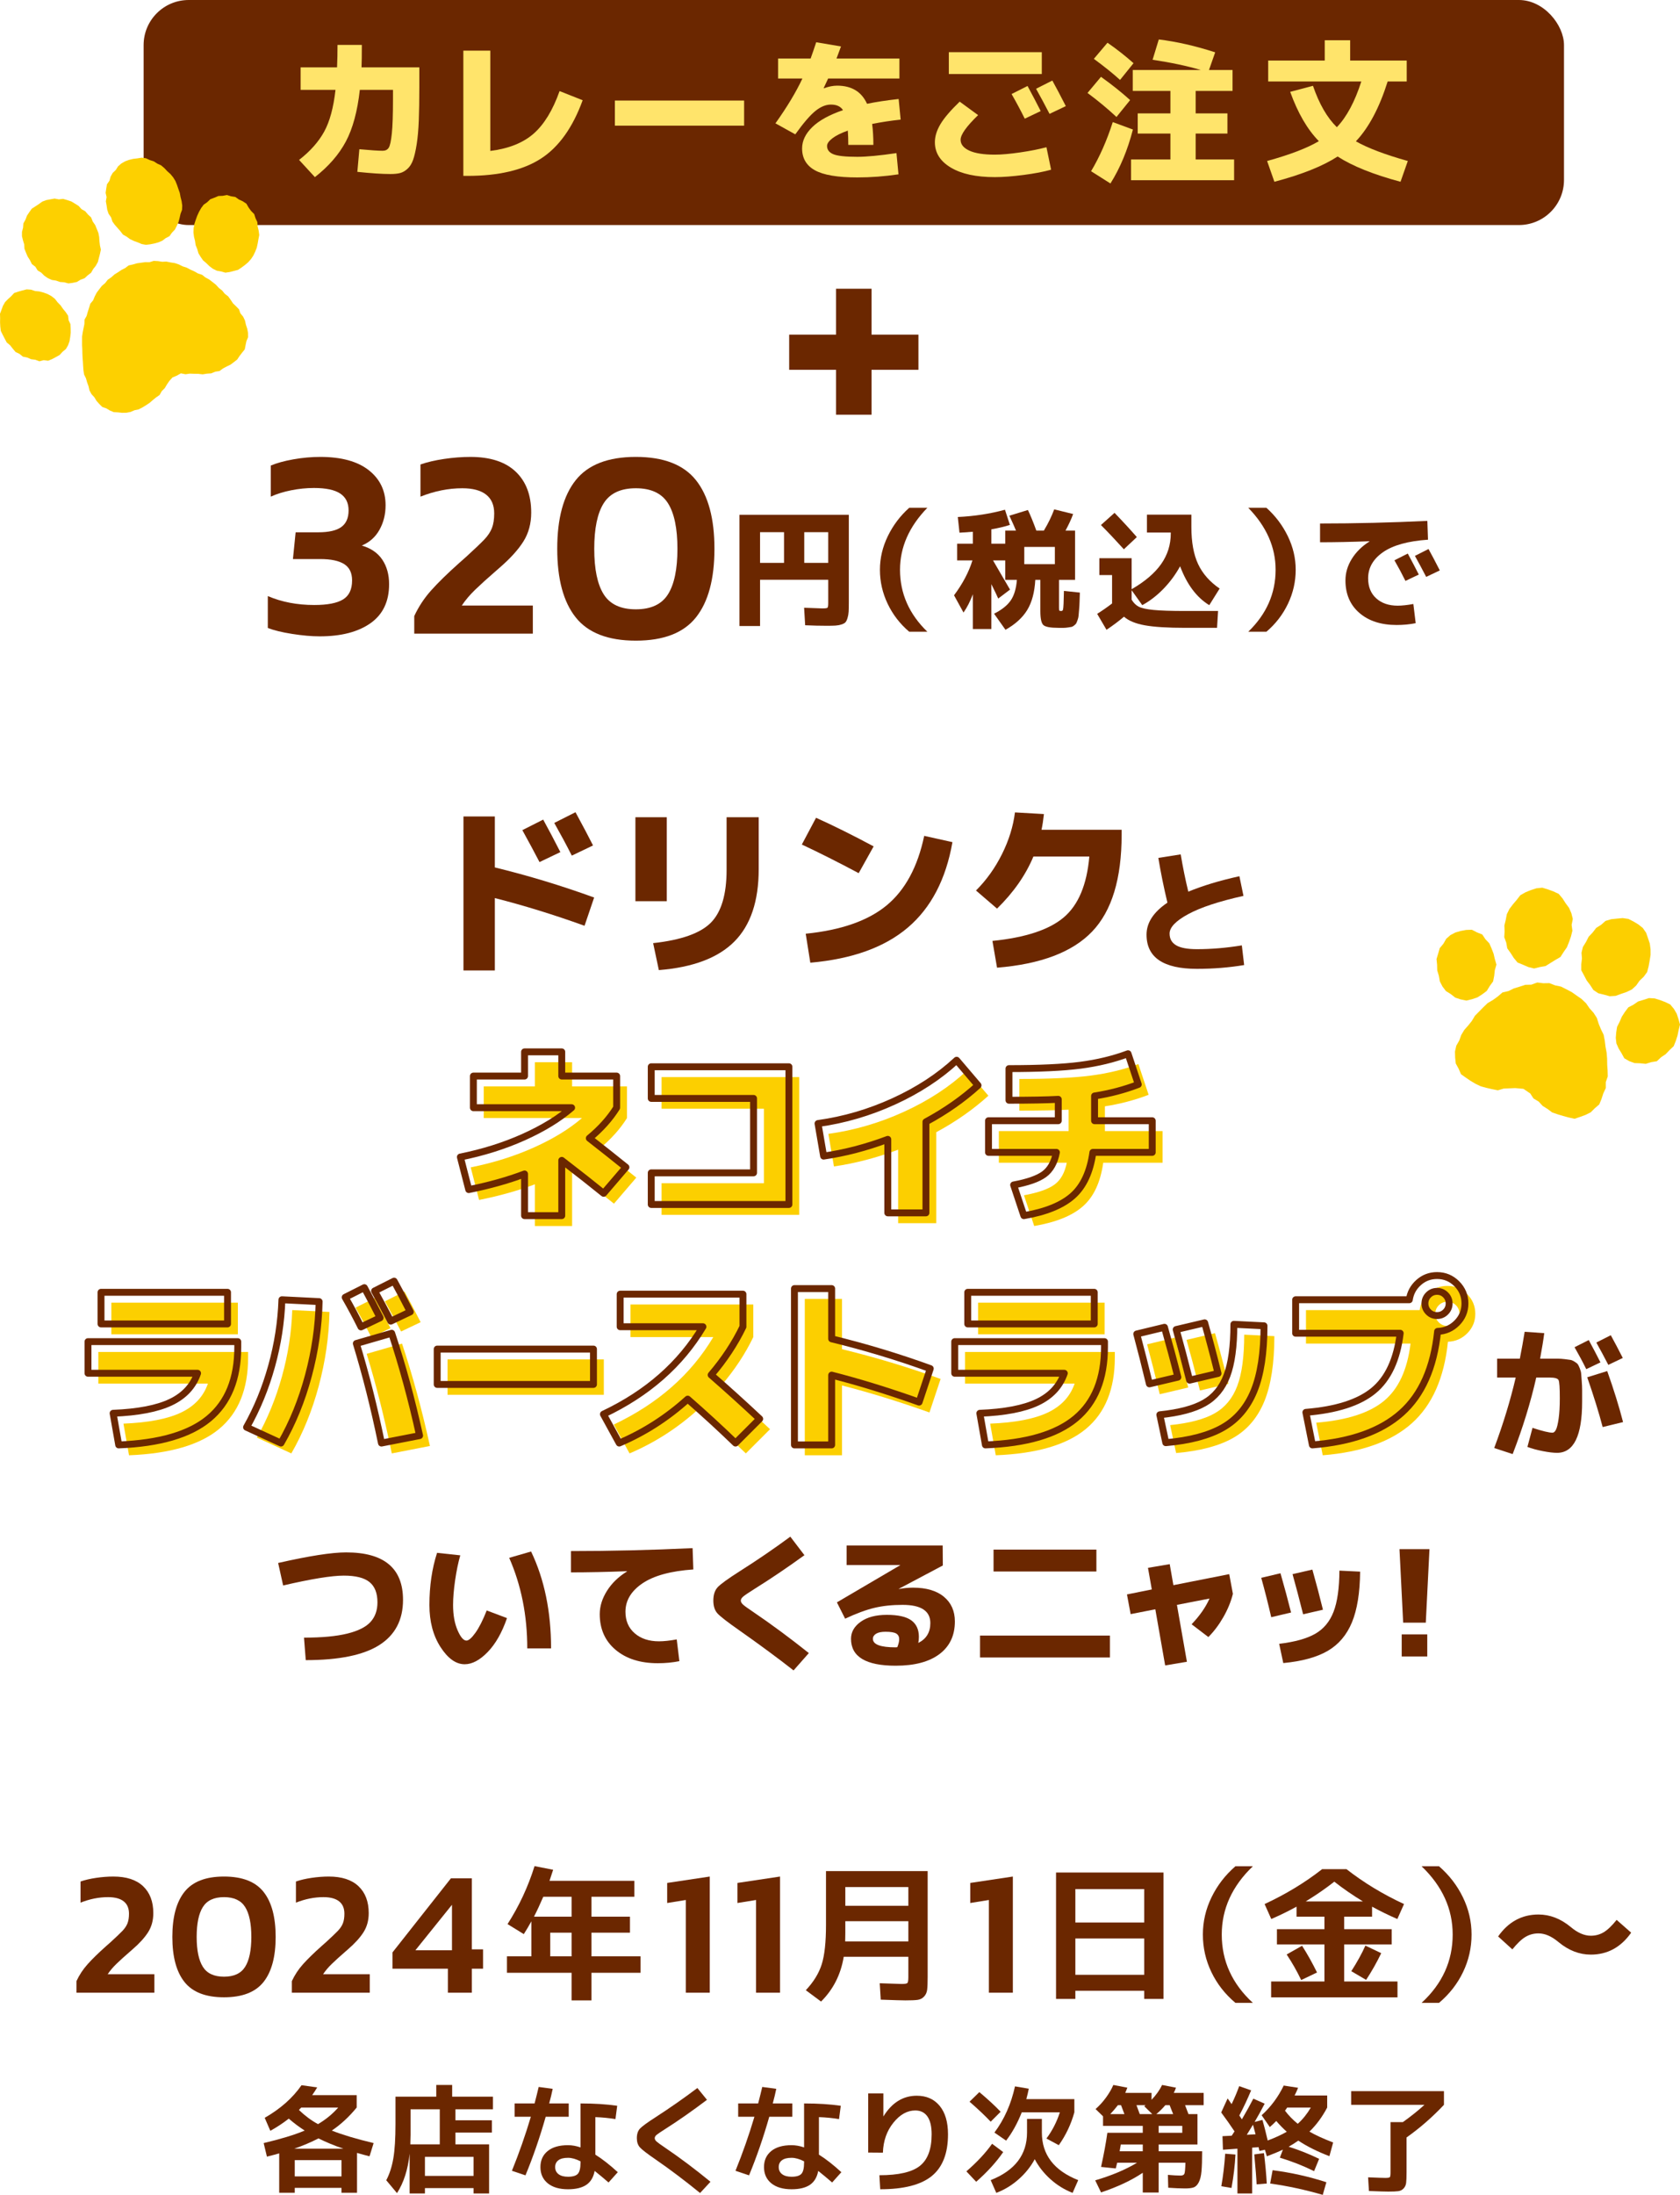
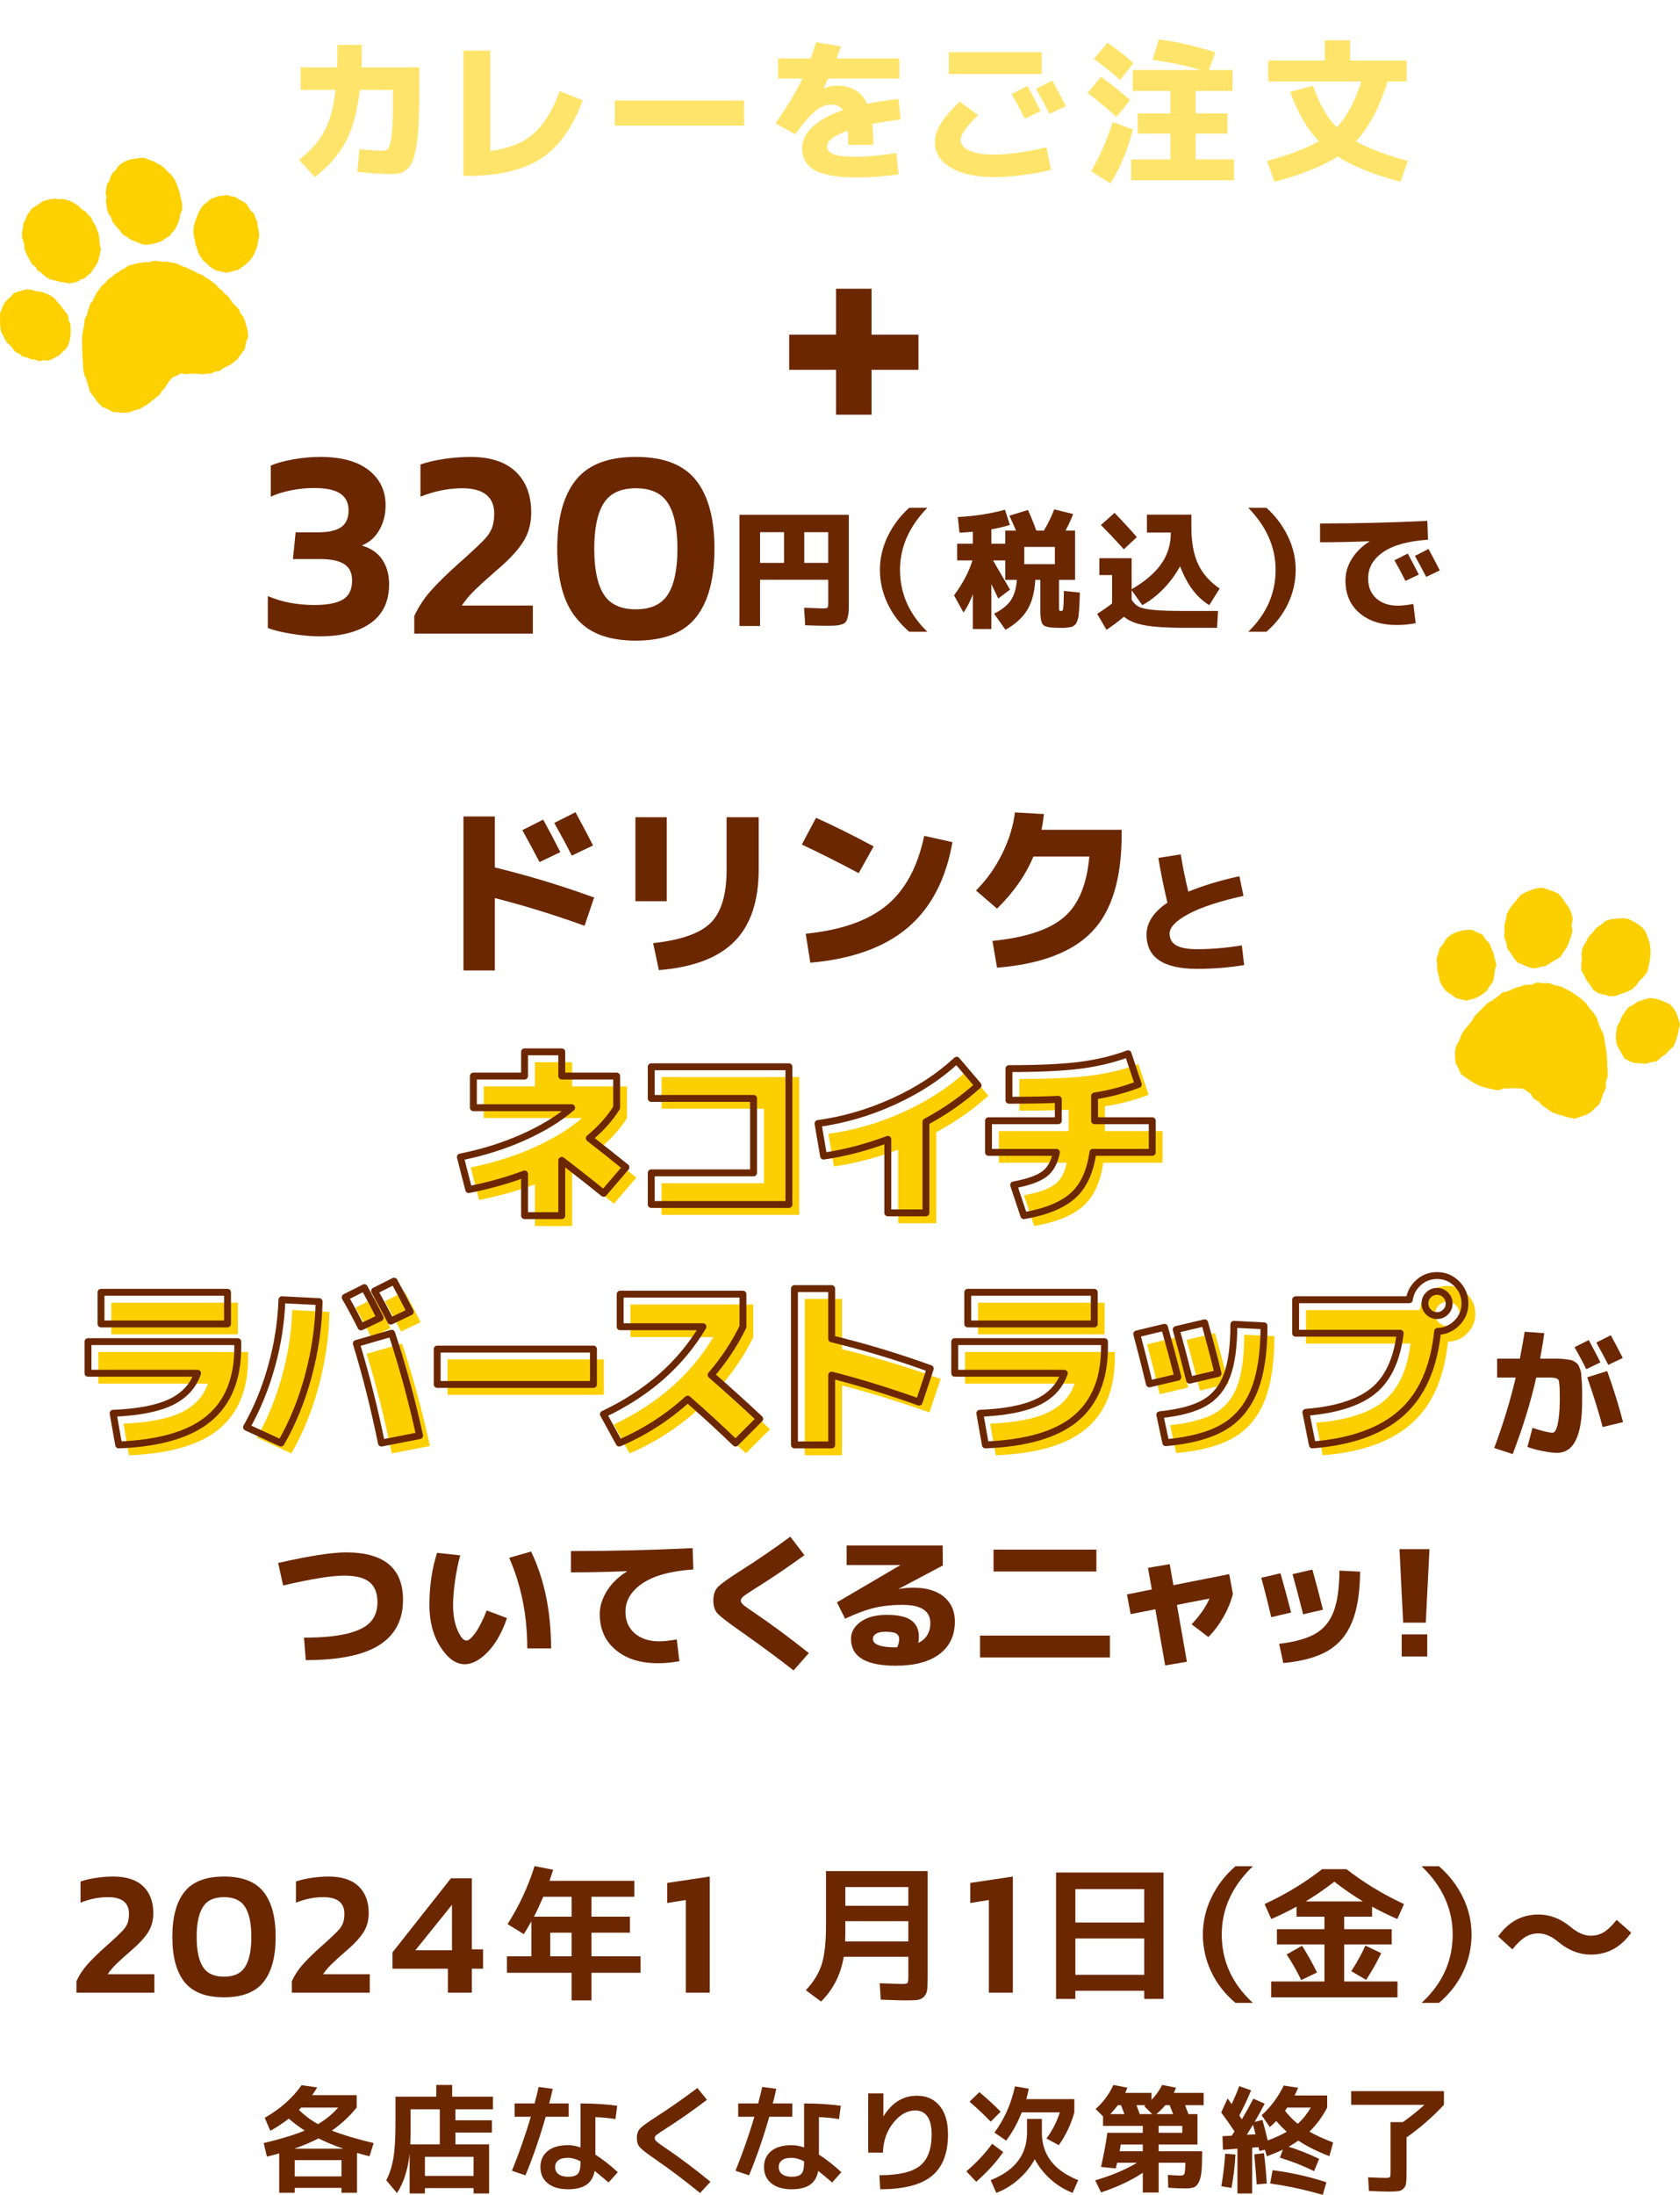
<svg xmlns="http://www.w3.org/2000/svg" id="b" data-name="レイヤー 2" width="603.152" height="787.669" viewBox="0 0 603.152 787.669">
  <defs>
    <style>
      .d {
        fill: #6b2700;
      }

      .e {
        fill: #fdd000;
      }

      .f {
        fill: #fccf00;
      }

      .g {
        fill: none;
        stroke: #6b2700;
        stroke-linecap: round;
        stroke-linejoin: round;
        stroke-width: 2.474px;
      }

      .h {
        fill: #ffe46b;
      }
    </style>
  </defs>
  <g id="c" data-name="レイヤー 1">
    <g>
      <polygon class="f" points="560.432 354.059 562.362 355.026 564.277 356.032 566.046 357.276 567.832 358.525 569.414 360.029 570.655 361.83 572.112 363.458 573.293 365.295 573.955 367.394 574.775 369.388 575.732 371.35 576.147 373.483 576.409 375.634 576.805 377.758 576.983 379.913 577.014 382.076 577.16 384.181 577.214 386.3 576.509 388.336 576.512 390.47 575.61 392.397 574.972 394.383 574.167 396.337 572.565 397.724 571.108 399.168 569.276 400.091 567.345 400.795 565.31 401.494 563.214 401.032 561.204 400.494 559.231 399.896 557.266 399.227 555.603 397.979 553.831 396.872 552.422 395.323 550.552 394.205 549.4 392.426 546.958 390.753 544.017 390.48 541.914 390.568 539.827 390.658 537.759 391.286 535.673 390.86 533.645 390.398 531.655 389.857 529.786 388.966 528.011 387.916 526.293 386.754 524.533 385.502 523.674 383.531 522.649 381.646 522.421 379.51 522.365 377.363 522.841 375.268 523.904 373.402 524.62 371.415 525.707 369.61 527.109 368.021 528.42 366.388 529.509 364.555 531.03 363.012 532.547 361.466 534.114 359.965 535.997 358.862 537.741 357.601 539.41 356.167 541.575 355.658 543.508 354.714 545.567 354.083 547.626 353.424 549.792 353.364 551.903 352.592 554.082 352.853 556.269 352.819 558.326 353.623 560.432 354.059" />
      <polygon class="f" points="573.822 356.454 572.053 355.275 570.891 353.495 569.665 351.88 568.718 350.07 567.707 348.191 567.703 346.074 567.945 344.011 567.789 341.887 568.294 339.832 569.412 338.026 570.355 336.167 571.792 334.652 573.063 332.997 574.826 331.883 576.427 330.483 578.451 329.878 580.524 329.66 582.581 329.469 584.634 329.772 586.474 330.712 588.216 331.761 589.821 333.051 590.99 334.754 591.668 336.695 592.311 338.628 592.579 340.655 592.583 342.705 592.263 344.73 591.889 346.767 591.365 348.817 590.127 350.526 588.613 351.968 587.416 353.676 585.866 355.089 583.975 355.996 582.014 356.667 580.035 357.39 577.92 357.52 575.88 356.956 573.822 356.454" />
      <polygon class="f" points="548.716 347.052 546.8 346.226 544.829 345.418 543.471 343.782 542.36 342.034 541.14 340.338 540.768 338.276 540.053 336.312 540.186 334.228 540.1 332.151 540.588 330.131 540.986 328.072 541.915 326.193 543.18 324.531 544.515 322.956 545.815 321.277 547.649 320.231 549.584 319.432 551.588 318.787 553.705 318.561 555.742 319.187 557.693 319.895 559.606 320.786 560.968 322.398 562.079 324.134 563.321 325.812 564.158 327.742 564.667 329.796 564.246 331.911 564.521 334.005 564.019 336.039 563.333 338.004 562.557 339.94 561.365 341.652 560.232 343.435 558.388 344.502 556.652 345.58 554.891 346.682 552.849 347.044 550.779 347.56 548.716 347.052" />
      <polygon class="f" points="526.378 333.726 528.431 333.657 530.257 334.598 532.168 335.364 533.322 337.098 534.699 338.546 535.502 340.38 536.216 342.231 536.67 344.17 537.248 346.16 536.669 348.151 536.453 350.155 536.059 352.184 534.847 353.856 533.775 355.611 532.129 356.844 530.413 357.94 528.481 358.587 526.46 359.075 524.422 358.66 522.473 358.019 520.869 356.754 519.116 355.663 517.873 354.018 516.93 352.194 516.574 350.173 515.991 348.244 515.947 346.229 515.737 344.182 516.33 342.22 516.892 340.257 518.209 338.677 519.211 336.916 520.73 335.575 522.514 334.64 524.422 334.091 526.378 333.726" />
      <polygon class="f" points="583.361 363.163 584.601 361.511 586.44 360.553 588.115 359.394 590.067 358.81 592.018 358.179 594.064 358.301 595.989 358.904 597.833 359.593 599.651 360.48 600.949 362.035 601.967 363.768 602.594 365.678 603.152 367.661 602.658 369.669 602.263 371.629 601.649 373.544 600.883 375.444 599.386 376.856 598.007 378.31 596.346 379.424 594.83 380.848 592.788 381.178 590.862 381.781 588.856 381.581 586.842 381.511 584.933 380.819 583.155 379.785 582.158 377.965 581.135 376.294 580.322 374.471 580.096 372.478 580.252 370.483 580.562 368.5 581.471 366.708 582.262 364.864 583.361 363.163" />
    </g>
    <g>
      <path class="d" d="M27.446,710.969c1.019-2.209,2.357-4.237,4.015-6.086,1.656-1.849,3.866-4.005,6.628-6.469l1.657-1.465c1.997-1.827,3.409-3.176,4.238-4.046.828-.871,1.423-1.763,1.785-2.677.36-.913.541-2.071.541-3.473,0-1.954-.638-3.431-1.912-4.43-1.275-.997-3.144-1.497-5.608-1.497-3.271,0-6.565.659-9.878,1.975v-7.584c1.572-.552,3.431-.987,5.576-1.306s4.217-.478,6.214-.478c4.673,0,8.231,1.158,10.675,3.473,2.442,2.316,3.664,5.535,3.664,9.655,0,2.592-.616,4.865-1.849,6.819-1.232,1.954-3.101,4.015-5.608,6.181l-1.019.892c-1.912,1.658-3.495,3.091-4.748,4.302-1.254,1.211-2.306,2.453-3.155,3.728h16.761v6.628h-27.976v-4.142Z" />
      <path class="d" d="M66.24,711.287c-2.911-3.653-4.365-9.049-4.365-16.188s1.454-12.533,4.365-16.186c2.91-3.654,7.636-5.481,14.18-5.481s11.269,1.827,14.18,5.481c2.91,3.653,4.366,9.049,4.366,16.186s-1.456,12.534-4.366,16.188c-2.911,3.653-7.637,5.48-14.18,5.48s-11.27-1.827-14.18-5.48ZM88.004,705.838c1.486-2.357,2.231-5.937,2.231-10.739s-.745-8.379-2.231-10.738c-1.487-2.357-4.016-3.536-7.584-3.536s-6.097,1.18-7.583,3.536c-1.487,2.358-2.231,5.937-2.231,10.738s.743,8.382,2.231,10.739c1.487,2.358,4.015,3.537,7.583,3.537s6.097-1.179,7.584-3.537Z" />
      <path class="d" d="M104.781,710.969c1.019-2.209,2.357-4.237,4.015-6.086,1.656-1.849,3.866-4.005,6.628-6.469l1.657-1.465c1.997-1.827,3.409-3.176,4.238-4.046.828-.871,1.423-1.763,1.785-2.677.36-.913.541-2.071.541-3.473,0-1.954-.638-3.431-1.912-4.43-1.275-.997-3.144-1.497-5.608-1.497-3.271,0-6.565.659-9.878,1.975v-7.584c1.572-.552,3.431-.987,5.576-1.306s4.217-.478,6.214-.478c4.673,0,8.231,1.158,10.675,3.473,2.442,2.316,3.664,5.535,3.664,9.655,0,2.592-.616,4.865-1.849,6.819-1.232,1.954-3.101,4.015-5.608,6.181l-1.019.892c-1.912,1.658-3.495,3.091-4.748,4.302-1.254,1.211-2.306,2.453-3.155,3.728h16.761v6.628h-27.976v-4.142Z" />
      <path class="d" d="M160.803,706.508h-19.883v-5.863l20.967-26.574h7.519v25.491h4.015v6.947h-4.015v8.604h-8.604v-8.604ZM162.269,699.88v-16.314l-13.129,16.314h13.129Z" />
      <path class="d" d="M191.913,669.696l6.674,1.304c-.66,2.051-1.095,3.372-1.304,3.963h30.451v5.735h-15.382v7.143h13.817v5.735h-13.817v8.499h17.624v5.892h-17.624v9.906h-7.143v-9.906h-23.202v-5.892h8.759v-12.567c-.938,1.704-1.843,3.233-2.711,4.589l-5.84-3.598c4.136-6.43,7.369-13.365,9.698-20.804ZM195.042,680.698c-1.182,2.746-2.294,5.127-3.337,7.143h13.505v-7.143h-10.167ZM205.209,693.577h-7.665v8.499h7.665v-8.499Z" />
      <path class="d" d="M246.22,681.845l-6.691,1.083v-7.201l15.294-2.294v41.679h-8.604v-33.266Z" />
-       <path class="d" d="M271.44,681.845l-6.691,1.083v-7.201l15.294-2.294v41.679h-8.604v-33.266Z" />
      <path class="d" d="M294.776,718.291l-5.475-4.067c2.781-2.954,4.684-6.048,5.709-9.281,1.025-3.232,1.539-7.959,1.539-14.182v-19.292h36.498v37.907c0,2.12-.061,3.675-.182,4.666-.123.991-.496,1.816-1.122,2.477-.625.66-1.399,1.051-2.32,1.174-.921.121-2.372.182-4.354.182-1.146,0-4.102-.087-8.864-.261l-.365-5.892c4.588.175,7.196.261,7.821.261,1.181,0,1.885-.112,2.112-.339.225-.226.339-.93.339-2.112v-7.3h-23.202c-1.043,6.361-3.755,11.713-8.134,16.059ZM303.484,689.457v4.276c0,1.356-.018,2.347-.052,2.972h22.681v-7.248h-22.629ZM303.484,683.93h22.629v-6.726h-22.629v6.726Z" />
      <path class="d" d="M355.028,681.845l-6.691,1.083v-7.201l15.294-2.294v41.679h-8.604v-33.266Z" />
      <path class="d" d="M379.14,671.99h38.584v45.363h-6.935v-2.919h-24.715v2.919h-6.935v-45.363ZM386.075,689.926h24.715v-11.992h-24.715v11.992ZM386.075,695.662v13.035h24.715v-13.035h-24.715Z" />
      <path class="d" d="M431.855,694.254c0-4.658,1.033-9.116,3.102-13.375,2.068-4.258,4.928-7.968,8.577-11.132h6.257c-7.439,7.126-11.158,15.296-11.158,24.507,0,9.489,3.719,17.659,11.158,24.506h-6.257c-3.72-3.128-6.596-6.812-8.629-11.054-2.034-4.241-3.05-8.725-3.05-13.452Z" />
      <path class="d" d="M482.588,711.096h19.136v5.683h-45.363v-5.683h19.136v-13.296h-17.051v-5.475h17.051v-4.484h-10.011v-3.598c-2.99,1.634-6.014,3.112-9.073,4.432l-2.398-5.371c7.577-3.51,14.46-7.682,20.648-12.514h8.759c6.187,4.832,13.07,9.004,20.648,12.514l-2.398,5.371c-3.059-1.321-6.084-2.798-9.073-4.432v3.598h-10.011v4.484h17.05v5.475h-17.05v13.296ZM461.94,701.398l5.527-3.129c1.946,3.059,3.736,6.257,5.37,9.594l-5.683,2.711c-1.53-3.197-3.268-6.257-5.214-9.176ZM489.315,682.366c-3.755-2.294-7.179-4.658-10.272-7.091-3.094,2.433-6.518,4.797-10.271,7.091h20.544ZM495.884,700.929c-1.564,3.268-3.373,6.465-5.423,9.594l-5.318-3.128c2.12-3.302,3.807-6.361,5.058-9.177l5.684,2.712Z" />
      <path class="d" d="M528.316,694.254c0,4.728-1.017,9.212-3.051,13.452-2.033,4.242-4.91,7.926-8.629,11.054h-6.257c7.439-6.847,11.159-15.017,11.159-24.506,0-9.211-3.72-17.38-11.159-24.507h6.257c3.65,3.164,6.509,6.875,8.578,11.132,2.068,4.258,3.102,8.717,3.102,13.375Z" />
      <path class="d" d="M571.124,694.672c1.702,0,3.251-.417,4.64-1.252s2.938-2.311,4.642-4.432l5.212,4.588c-3.684,5.249-8.517,7.873-14.494,7.873-4.102,0-7.961-1.495-11.576-4.485-2.469-2.085-4.867-3.128-7.195-3.128-1.704,0-3.259.417-4.667,1.252s-2.981,2.329-4.719,4.484l-5.11-4.64c3.684-5.248,8.516-7.873,14.495-7.873,4.101,0,7.959,1.495,11.575,4.484,2.468,2.086,4.866,3.129,7.196,3.129Z" />
    </g>
    <g>
-       <rect class="d" x="51.559" y="0" width="509.945" height="80.76" rx="16.188" ry="16.188" />
      <g>
        <path class="h" d="M121.173,16.111h8.734c0,3.709-.038,6.398-.111,8.067h20.75v7.065c0,4.71-.065,8.716-.195,12.016-.13,3.302-.38,6.129-.751,8.484-.371,2.356-.798,4.22-1.279,5.591-.483,1.372-1.15,2.448-2.003,3.227-.853.779-1.734,1.288-2.642,1.53-.91.241-2.086.362-3.533.362-2.931,0-6.881-.26-11.85-.779l.723-8.122c4.042.371,6.824.556,8.345.556,1.002,0,1.733-.362,2.198-1.085.463-.723.834-2.42,1.113-5.09.278-2.67.417-6.75.417-12.239v-3.449h-11.905c-.854,7.677-2.523,13.852-5.007,18.525-2.485,4.673-6.194,8.939-11.126,12.795l-5.675-6.175c4.006-3.115,7.01-6.5,9.013-10.153,2.002-3.653,3.356-8.651,4.061-14.993h-12.517v-8.066h13.074c.111-2.484.167-5.174.167-8.067Z" />
        <path class="h" d="M176.032,54.163c6.564-.815,11.738-2.874,15.521-6.175,3.783-3.301,6.898-8.4,9.346-15.299l8.289,3.282c-3.56,9.791-8.54,16.764-14.937,20.918-6.398,4.153-15.215,6.231-26.453,6.231h-1.447V18.169h9.68v35.994Z" />
        <path class="h" d="M220.754,45.095v-9.012h46.397v9.012h-46.397Z" />
        <path class="h" d="M321.848,54.941l.724,7.622c-4.971.741-9.902,1.113-14.798,1.113-7.047,0-12.109-.854-15.187-2.559-3.079-1.705-4.617-4.32-4.617-7.844,0-2.744,1.224-5.303,3.671-7.677,2.448-2.373,6.12-4.395,11.015-6.064-.853-1.335-2.299-2.003-4.339-2.003-1.818,0-3.671.76-5.563,2.281-1.891,1.521-4.303,4.321-7.232,8.4l-7.121-3.95c4.153-5.822,7.379-11.182,9.68-16.078h-8.734v-7.176h11.683c.668-1.854,1.336-3.801,2.003-5.841l8.901,1.502c-.186.556-.464,1.307-.834,2.253-.371.946-.631,1.641-.779,2.086h22.587v7.176h-25.591c-.333.743-.872,1.892-1.613,3.449l.112.056c1.669-.63,3.245-.946,4.729-.946,5.192,0,8.771,2.17,10.737,6.509,3.227-.668,7.01-1.242,11.349-1.725l.723,7.399c-3.486.371-6.898.89-10.236,1.558.296,2.3.445,4.803.445,7.51h-9.012c0-1.891-.056-3.597-.167-5.118-2.411.854-4.256,1.772-5.535,2.754-1.279.983-1.919,1.901-1.919,2.754,0,1.335.741,2.318,2.225,2.948,1.483.631,4.358.946,8.623.946,3.374,0,8.067-.445,14.075-1.335Z" />
        <path class="h" d="M335.639,51.047c0-2.077.658-4.228,1.975-6.453s3.625-4.932,6.926-8.122l6.621,4.84c-4.191,4.043-6.286,6.991-6.286,8.845,0,1.633,1.038,2.93,3.115,3.894,2.077.965,5.137,1.446,9.179,1.446,2.411,0,5.452-.269,9.124-.806,3.671-.537,6.805-1.159,9.402-1.864l1.669,8.067c-2.596.742-5.888,1.372-9.875,1.891-3.988.519-7.427.779-10.32.779-6.713,0-11.98-1.14-15.799-3.421-3.82-2.281-5.73-5.313-5.73-9.096ZM340.646,26.569v-7.844h33.379v7.844h-33.379ZM373.635,39.865l-5.73,2.726c-1.447-2.929-3.024-5.878-4.729-8.845l5.73-2.893c1.705,3.153,3.282,6.157,4.729,9.012ZM382.648,38.085l-5.841,2.781c-1.669-3.227-3.282-6.231-4.84-9.012l5.842-2.948c1.335,2.411,2.948,5.471,4.84,9.179Z" />
        <path class="h" d="M400.839,41.979c-3.226-3.004-6.695-5.878-10.403-8.623l4.84-5.786c3.894,2.782,7.38,5.563,10.459,8.345l-4.896,6.064ZM406.737,46.485c-1.892,7.344-4.581,13.797-8.067,19.36l-6.954-4.395c3.078-5.155,5.674-11.033,7.788-17.635l7.232,2.67ZM392.717,21.117l4.896-5.786c3.412,2.374,6.527,4.822,9.346,7.344l-4.84,6.008c-2.485-2.262-5.619-4.784-9.402-7.566ZM429.267,57.222h13.797v7.455h-36.995v-7.455h14.131v-9.29h-11.738v-7.232h11.738v-8.067h-13.519v-7.51h24.422c-4.859-1.446-10.625-2.67-17.301-3.672l2.225-7.288c6.416.779,13.165,2.318,20.249,4.617l-2.225,6.342h8.456v7.51h-13.24v8.067h11.405v7.232h-11.405v9.29Z" />
        <path class="h" d="M455.304,21.729h20.306v-7.288h9.124v7.288h20.306v7.51h-6.843c-2.968,9.421-6.769,16.578-11.405,21.474,4.228,2.411,10.44,4.766,18.637,7.065l-2.614,7.455c-9.717-2.596-17.246-5.619-22.587-9.068-5.304,3.449-12.87,6.471-22.698,9.068l-2.615-7.455c8.196-2.262,14.39-4.636,18.581-7.121-4.117-4.191-7.547-10.088-10.291-17.691l8.178-2.17c2.225,6.491,5.081,11.442,8.567,14.854,3.523-3.672,6.454-9.142,8.79-16.412h-33.435v-7.51Z" />
      </g>
    </g>
    <g>
      <path class="d" d="M104.878,227.49c-3.687-.581-6.595-1.294-8.728-2.134v-11.444c4.978,2.135,10.538,3.201,16.679,3.201,4.72,0,8.161-.663,10.327-1.988s3.25-3.605,3.25-6.838c0-2.715-.955-4.671-2.861-5.867-1.908-1.196-4.769-1.795-8.583-1.795h-9.793l.969-9.6h8.147c3.75,0,6.496-.63,8.243-1.891,1.746-1.26,2.619-3.248,2.619-5.964s-1.003-4.734-3.007-6.059c-2.005-1.325-5.14-1.989-9.408-1.989-2.716,0-5.447.276-8.194.825-2.748.55-5.189,1.309-7.321,2.278v-11.152c2.133-.905,4.832-1.649,8.097-2.23s6.481-.873,9.649-.873c7.564,0,13.366,1.584,17.407,4.752,4.041,3.168,6.062,7.369,6.062,12.607,0,3.233-.727,6.159-2.182,8.776-1.455,2.619-3.572,4.51-6.351,5.673,3.298.97,5.754,2.668,7.371,5.092,1.615,2.424,2.423,5.35,2.423,8.776,0,6.207-2.231,10.878-6.691,14.013-4.463,3.135-10.539,4.703-18.231,4.703-2.91,0-6.207-.292-9.891-.872Z" />
      <path class="d" d="M148.726,221.089c1.551-3.361,3.587-6.448,6.109-9.261,2.52-2.813,5.883-6.094,10.085-9.843l2.52-2.23c3.039-2.78,5.188-4.832,6.45-6.157,1.261-1.325,2.165-2.683,2.716-4.073.548-1.39.823-3.152.823-5.285,0-2.974-.97-5.221-2.91-6.74-1.939-1.518-4.784-2.279-8.532-2.279-4.979,0-9.99,1.003-15.032,3.006v-11.54c2.392-.84,5.222-1.503,8.485-1.988,3.265-.485,6.417-.727,9.455-.727,7.11,0,12.526,1.762,16.243,5.285,3.717,3.524,5.577,8.422,5.577,14.692,0,3.943-.938,7.402-2.813,10.376-1.875,2.974-4.72,6.109-8.534,9.405l-1.551,1.358c-2.91,2.522-5.319,4.704-7.226,6.546-1.908,1.843-3.509,3.733-4.801,5.673h25.505v10.086h-42.571v-6.303Z" />
      <path class="d" d="M206.701,221.574c-4.429-5.559-6.642-13.769-6.642-24.632s2.214-19.071,6.642-24.631c4.429-5.559,11.62-8.341,21.576-8.341s17.149,2.781,21.577,8.341c4.429,5.559,6.644,13.77,6.644,24.631s-2.215,19.073-6.644,24.632c-4.429,5.559-11.62,8.339-21.577,8.339s-17.147-2.78-21.576-8.339ZM239.818,213.282c2.262-3.587,3.395-9.035,3.395-16.341s-1.132-12.751-3.395-16.34c-2.262-3.587-6.11-5.382-11.54-5.382s-9.277,1.795-11.539,5.382c-2.263,3.588-3.393,9.035-3.393,16.34s1.13,12.754,3.393,16.341c2.262,3.589,6.109,5.382,11.539,5.382s9.278-1.793,11.54-5.382Z" />
      <path class="d" d="M265.477,184.745h39.266v31.404c0,1.427-.023,2.544-.069,3.35-.047.807-.179,1.567-.396,2.28s-.464,1.225-.744,1.535c-.279.309-.76.573-1.441.791-.683.217-1.397.349-2.141.396-.744.046-1.783.07-3.117.07-2.419,0-5.009-.062-7.769-.186l-.372-6.281c4.094.156,6.28.233,6.56.233,1.023,0,1.628-.077,1.814-.233.187-.155.279-.698.279-1.628v-8.421h-24.471v16.609h-7.398v-39.918ZM281.481,190.979h-8.606v11.026h8.606v-11.026ZM288.739,190.979v11.026h8.606v-11.026h-8.606Z" />
      <path class="d" d="M315.909,204.471c0-4.156.946-8.18,2.838-12.073,1.891-3.892,4.449-7.281,7.677-10.165h6.513c-6.544,6.731-9.816,14.143-9.816,22.238,0,8.499,3.272,15.911,9.816,22.239h-6.513c-3.319-2.823-5.902-6.172-7.747-10.049-1.845-3.877-2.768-7.94-2.768-12.189Z" />
      <path class="d" d="M343.636,195.12h5.63v-4.28c-1.024.093-2.622.202-4.792.326l-.605-5.629c5.923-.279,11.568-1.147,16.935-2.605l1.768,5.443c-1.799.59-4.016,1.117-6.653,1.582v5.164h4.979v-4.699h3.861c-.372-.961-1.164-2.745-2.373-5.35l6.652-2.047c.931,1.923,1.939,4.389,3.025,7.397h2.697c1.551-2.574,2.792-5.118,3.722-7.63l6.793,1.675c-.651,1.799-1.566,3.784-2.745,5.955h3.443v17.679h-5.77v9.956c0,.59.039.938.116,1.047.078.109.303.163.675.163.341,0,.558-.17.651-.512.155-.589.263-2.822.326-6.699l5.722.605c-.063,1.489-.102,2.629-.116,3.419-.016.791-.07,1.691-.162,2.698-.093,1.008-.156,1.737-.187,2.187-.032.449-.155.977-.372,1.582-.217.605-.381,1-.489,1.186-.109.186-.349.426-.721.721-.372.295-.674.465-.907.512-.233.046-.66.116-1.279.209-.621.093-1.134.139-1.536.139h-1.954c-2.854,0-4.644-.334-5.373-1-.729-.667-1.094-2.334-1.094-5.002v-11.212h-1.814c-.249,4.436-1.21,8.033-2.885,10.793-1.674,2.76-4.28,5.133-7.816,7.118l-4.094-5.769c2.76-1.396,4.754-2.985,5.979-4.768,1.224-1.783,1.96-4.241,2.209-7.374h-4.186v-6.979h-4.374c.466.837,1.42,2.482,2.861,4.931,1.443,2.451,2.52,4.296,3.233,5.536l-4.233,3.21c-.342-.806-1.163-2.528-2.466-5.164v16.097h-6.652v-12.469c-.963,2.575-2.079,4.761-3.35,6.56l-3.397-6.188c3.101-4.156,5.304-8.328,6.607-12.515h-5.491v-6.001ZM367.736,202.47h10.979v-6.188h-10.979v6.188Z" />
      <path class="d" d="M394.696,200.33h11.585v11.119c4.775-2.76,8.312-5.776,10.607-9.049,2.295-3.272,3.443-6.924,3.443-10.957v-.326h-8.56v-6.42h15.958v4.42c0,5.459.806,9.902,2.419,13.329,1.612,3.428,4.187,6.351,7.724,8.77l-3.722,5.955c-4.529-2.76-8.018-7.413-10.469-13.957-1.614,2.947-3.598,5.637-5.955,8.072-2.358,2.435-4.901,4.397-7.63,5.885l-3.814-5.35v3.396c.713,1.179,1.581,2.024,2.605,2.536,1.023.512,2.784.892,5.28,1.14,2.496.249,6.32.372,11.469.372h11.677l-.372,6.048h-11.352c-6.358,0-11.212-.302-14.561-.907-3.35-.605-5.847-1.636-7.491-3.094-1.861,1.582-3.953,3.148-6.28,4.699l-3.35-5.723c1.829-1.147,3.613-2.388,5.35-3.722v-10.189h-4.56v-6.048ZM408.142,192.747l-4.653,4.373c-2.947-3.257-5.692-6.156-8.234-8.7l4.885-4.373c3.164,3.288,5.831,6.188,8.003,8.7Z" />
      <path class="d" d="M465.179,204.471c0,4.25-.924,8.313-2.769,12.189-1.845,3.877-4.427,7.226-7.746,10.049h-6.514c6.544-6.327,9.818-13.74,9.818-22.239,0-8.095-3.273-15.508-9.818-22.238h6.514c3.225,2.884,5.784,6.273,7.677,10.165,1.891,3.893,2.838,7.917,2.838,12.073Z" />
      <path class="d" d="M473.925,187.862c12.591,0,25.432-.309,38.522-.93l.233,6.746c-7.165.496-12.539,1.985-16.122,4.466-3.581,2.482-5.373,5.614-5.373,9.398,0,3.04.969,5.436,2.908,7.188,1.937,1.752,4.504,2.628,7.7,2.628,1.519,0,3.396-.201,5.629-.605l.838,6.885c-2.14.434-4.42.651-6.839.651-5.583,0-10.042-1.442-13.376-4.327-3.335-2.884-5.002-6.776-5.002-11.677,0-2.699.76-5.273,2.28-7.723,1.519-2.45,3.629-4.528,6.327-6.234v-.093c-6.514.249-12.422.372-17.726.372v-6.746ZM509.376,206.192l-4.792,2.28c-1.21-2.45-2.528-4.916-3.955-7.397l4.792-2.419c1.426,2.637,2.745,5.149,3.955,7.537ZM516.914,204.703l-4.886,2.326c-1.395-2.698-2.745-5.211-4.047-7.537l4.885-2.466c1.117,2.016,2.466,4.575,4.048,7.677Z" />
    </g>
    <g>
      <path class="d" d="M166.392,293.006h11.265v18.289c11.971,2.916,23.855,6.517,35.65,10.801l-3.446,10.138c-11.177-4.019-21.912-7.332-32.204-9.94v25.976h-11.265v-55.265ZM201.181,305.795l-7.487,3.578c-1.767-3.401-3.821-7.223-6.163-11.464l7.488-3.777c1.988,3.623,4.042,7.511,6.162,11.663ZM212.91,303.41l-7.62,3.644c-1.856-3.666-3.954-7.576-6.296-11.729l7.621-3.843c2.827,5.213,4.925,9.189,6.295,11.928Z" />
      <path class="d" d="M228.124,323.421v-30.15h11.265v30.15h-11.265ZM260.859,293.271h11.53v18.621c0,11.486-2.916,20.155-8.747,26.008-5.831,5.854-14.866,9.265-27.102,10.238l-2.054-9.675c10.072-1.104,16.985-3.555,20.741-7.356,3.754-3.798,5.633-10.115,5.633-18.952v-18.885Z" />
      <path class="d" d="M287.875,303.078l5.103-9.608c6.449,2.916,13.341,6.34,20.674,10.271l-5.367,9.608c-7.378-3.932-14.181-7.356-20.41-10.271ZM331.808,299.964l10.138,2.253c-2.342,13.341-7.677,23.557-16.003,30.647-8.327,7.09-20.001,11.298-35.021,12.623l-1.656-10.403c12.723-1.281,22.408-4.672,29.057-10.172,6.648-5.5,11.142-13.816,13.485-24.948Z" />
      <path class="d" d="M391.089,307.385h-20.078c-2.783,6.671-7.135,12.9-13.054,18.687l-7.554-6.493c3.754-3.755,6.869-8.117,9.344-13.087,2.473-4.97,4.019-9.95,4.639-14.943l10.403.597c-.222,2.077-.508,3.954-.861,5.632h28.759v1.789c0,15.771-3.523,27.345-10.569,34.722-7.047,7.379-18.433,11.706-34.16,12.988l-1.656-9.609c11.838-1.193,20.376-4.008,25.611-8.448,5.236-4.439,8.294-11.717,9.178-21.834Z" />
      <path class="d" d="M415.864,307.875l8.03-1.265c.779,4.641,1.686,9.101,2.726,13.384,5.061-2.109,11.177-3.958,18.348-5.548l1.46,7.057c-8.761,1.947-15.372,4.129-19.833,6.546s-6.692,4.745-6.692,6.984c0,1.882.786,3.285,2.361,4.21,1.573.924,4.064,1.387,7.471,1.387,5.191,0,10.561-.454,16.109-1.363l.828,7.057c-5.419.908-11.064,1.363-16.937,1.363-12.07,0-18.105-4.088-18.105-12.264,0-4.283,2.498-8.111,7.495-11.486-1.331-5.58-2.417-10.934-3.26-16.061Z" />
    </g>
    <g>
      <path class="d" d="M568.016,503.021c0,12.238-3.002,18.356-9.006,18.356-1.32,0-3.035-.206-5.146-.618-2.111-.413-3.942-.916-5.492-1.509l1.83-6.829c3.563,1.156,5.954,1.732,7.174,1.732.462,0,.874-.354,1.237-1.063.363-.709.684-2.029.965-3.959.279-1.93.421-4.379.421-7.348,0-3.727-.149-5.896-.445-6.506-.298-.61-1.353-.915-3.167-.915h-4.85c-2.012,8.906-4.832,18.059-8.461,27.46l-6.629-2.177c3.232-8.641,5.805-17.07,7.718-25.283h-6.679v-6.779h8.163c.692-3.496,1.269-6.712,1.732-9.649l7.027.495c-.264,2.177-.76,5.228-1.485,9.153h6.333c.726,0,1.567.058,2.524.173.956.116,1.641.206,2.053.272.412.066.908.281,1.485.643.577.363.957.668,1.138.915.182.247.421.742.718,1.484.296.742.461,1.378.494,1.905.032.528.098,1.402.198,2.622.098,1.221.149,2.309.149,3.265v4.157ZM574.596,488.919l-5.097,2.425c-1.285-2.606-2.689-5.228-4.205-7.867l5.097-2.573c1.517,2.804,2.919,5.476,4.205,8.015ZM575.388,512.125c-1.353-5.146-3.2-11.1-5.542-17.862l7.174-2.227c2.309,6.466,4.206,12.567,5.691,18.307l-7.323,1.782ZM582.611,487.336l-5.195,2.474c-1.485-2.87-2.919-5.542-4.305-8.015l5.195-2.623c1.188,2.145,2.622,4.866,4.305,8.164Z" />
      <g>
        <path class="f" d="M225.102,401.233c-2.449,3.919-5.722,7.571-9.819,10.954,4.631,3.607,9.017,7.081,13.158,10.421l-8.015,9.351c-3.83-3.117-8.84-7.057-15.029-11.823v19.838h-13.359v-14.962c-6.012,2.271-12.691,4.141-20.039,5.611l-3.006-11.689c8.193-1.647,15.764-4.03,22.711-7.147,6.947-3.117,12.691-6.635,17.233-10.554h-35.268v-11.355h18.369v-8.683h13.359v8.683h19.705v11.355Z" />
        <path class="f" d="M286.948,386.538v49.429h-49.429v-11.355h36.738v-26.718h-36.738v-11.355h49.429Z" />
        <path class="f" d="M347.164,384.2l7.682,9.018c-5.388,4.899-11.622,9.263-18.703,13.092v32.663h-13.693v-26.384c-7.705,2.895-15.386,4.899-23.045,6.012l-2.004-11.689c9.352-1.291,18.413-3.941,27.186-7.949,8.772-4.008,16.298-8.927,22.577-14.762Z" />
        <path class="f" d="M358.606,417.264v-11.355h25.049v-7.681c-4.187.223-10.087.334-17.701.334v-11.355c10.865,0,19.393-.401,25.583-1.202,6.189-.802,11.912-2.181,17.167-4.141l3.674,11.021c-4.988,1.915-10.219,3.296-15.697,4.141v8.884h20.707v11.355h-21.308c-.98,6.992-3.396,12.19-7.247,15.597-3.852,3.407-9.697,5.778-17.534,7.114l-3.674-11.021c5.077-.935,8.728-2.214,10.955-3.84,2.226-1.625,3.695-4.241,4.408-7.849h-24.38Z" />
        <path class="g" d="M221.388,397.52c-2.449,3.919-5.722,7.571-9.819,10.954,4.631,3.607,9.017,7.081,13.158,10.421l-8.015,9.351c-3.83-3.117-8.84-7.057-15.029-11.823v19.838h-13.359v-14.962c-6.012,2.271-12.691,4.141-20.039,5.611l-3.006-11.689c8.193-1.647,15.764-4.03,22.711-7.147,6.947-3.117,12.691-6.635,17.233-10.554h-35.268v-11.355h18.369v-8.683h13.359v8.683h19.705v11.355Z" />
        <path class="g" d="M283.235,382.825v49.429h-49.429v-11.355h36.738v-26.718h-36.738v-11.355h49.429Z" />
        <path class="g" d="M343.451,380.487l7.682,9.018c-5.388,4.899-11.622,9.263-18.703,13.092v32.663h-13.693v-26.384c-7.705,2.895-15.386,4.899-23.045,6.012l-2.004-11.689c9.352-1.291,18.413-3.941,27.186-7.949,8.772-4.008,16.298-8.927,22.577-14.762Z" />
        <path class="g" d="M354.893,413.55v-11.355h25.049v-7.681c-4.187.223-10.087.334-17.701.334v-11.355c10.865,0,19.393-.401,25.583-1.202,6.189-.802,11.912-2.181,17.167-4.141l3.674,11.021c-4.988,1.915-10.219,3.296-15.697,4.141v8.884h20.707v11.355h-21.308c-.98,6.992-3.396,12.19-7.247,15.597-3.852,3.407-9.697,5.778-17.534,7.114l-3.674-11.021c5.077-.935,8.728-2.214,10.955-3.84,2.226-1.625,3.695-4.241,4.408-7.849h-24.38Z" />
      </g>
      <g>
        <path class="f" d="M74.647,496.536h-39.344v-11.355h53.771v2.004c0,11.312-3.451,19.838-10.354,25.583s-17.701,8.906-32.396,9.485l-2.004-11.355c8.95-.356,15.84-1.68,20.674-3.975,4.831-2.293,8.049-5.755,9.652-10.387ZM39.979,478.835v-11.355h45.42v11.355h-45.42Z" />
        <path class="f" d="M104.591,521.584l-12.357-5.678c3.784-6.679,6.781-13.982,8.985-21.909,2.204-7.926,3.44-15.874,3.707-23.846l13.36.668c-.18,8.817-1.46,17.668-3.841,26.551-2.382,8.884-5.668,16.956-9.853,24.214ZM140.194,476.631l-6.88,3.273c-1.737-3.517-3.63-7.057-5.677-10.62l6.88-3.473c2.047,3.785,3.941,7.393,5.677,10.821ZM154.354,518.912l-13.693,2.672c-2.628-12.78-5.634-24.691-9.018-35.736l12.692-3.674c3.829,11.534,7.169,23.779,10.019,36.737ZM151.015,474.493l-7.014,3.34c-2.004-3.874-3.941-7.481-5.81-10.821l7.013-3.54c1.603,2.895,3.54,6.569,5.811,11.021Z" />
        <path class="f" d="M160.673,500.543v-12.691h56.108v12.691h-56.108Z" />
        <path class="f" d="M226.36,479.837v-11.689h44.086v11.689c-2.895,6.012-6.702,11.779-11.422,17.3,5.922,5.166,11.734,10.42,17.434,15.764l-8.683,8.683c-5.477-5.299-11.2-10.554-17.166-15.764-7.393,6.68-15.587,11.935-24.581,15.764l-5.677-10.354c15.807-7.481,27.72-17.945,35.736-31.394h-29.725Z" />
        <path class="f" d="M337.696,494.866l-4.007,12.023c-11.001-3.918-21.465-7.147-31.395-9.685v25.048h-13.358v-56.109h13.358v18.035c11.934,2.895,23.735,6.457,35.402,10.687Z" />
        <path class="f" d="M385.817,496.536h-39.343v-11.355h53.77v2.004c0,11.312-3.451,19.838-10.354,25.583s-17.7,8.906-32.395,9.485l-2.005-11.355c8.951-.356,15.842-1.68,20.674-3.975,4.831-2.293,8.049-5.755,9.652-10.387ZM351.149,478.835v-11.355h45.421v11.355h-45.421Z" />
        <path class="f" d="M411.828,482.442l9.953-2.405c1.737,6.101,3.339,12.068,4.809,17.901l-10.219,2.405c-1.514-6.323-3.029-12.291-4.542-17.902ZM457.516,479.503c0,9.752-1.203,17.557-3.607,23.412-2.405,5.856-6.123,10.22-11.154,13.092-5.033,2.873-11.868,4.687-20.507,5.444l-2.138-10.02c6.947-.712,12.28-2.126,15.998-4.241,3.718-2.115,6.413-5.377,8.082-9.786,1.67-4.408,2.505-10.553,2.505-18.435l10.821.534ZM425.988,480.839l10.221-2.405c1.647,5.834,3.249,11.89,4.809,18.169l-10.219,2.405c-1.871-7.391-3.473-13.448-4.81-18.168Z" />
        <path class="f" d="M506.411,482.175h-37.539v-12.023h40.812c.357-2.448,1.47-4.509,3.34-6.179,1.869-1.67,4.075-2.505,6.612-2.505,2.761,0,5.12.98,7.081,2.939,1.959,1.96,2.94,4.32,2.94,7.08,0,2.717-.958,5.043-2.873,6.98s-4.231,2.95-6.947,3.039c-1.336,13.003-5.668,22.767-12.992,29.29-7.325,6.524-17.979,10.342-31.962,11.456l-2.337-11.689c10.954-.89,19.047-3.484,24.28-7.782,5.232-4.297,8.426-11.165,9.585-20.606ZM522.708,474.56c.846-.845,1.269-1.87,1.269-3.072s-.423-2.226-1.269-3.073c-.846-.845-1.869-1.269-3.072-1.269s-2.227.424-3.072,1.269c-.846.847-1.269,1.87-1.269,3.073s.423,2.227,1.269,3.072c.845.847,1.871,1.269,3.072,1.269s2.226-.423,3.072-1.269Z" />
        <path class="g" d="M70.933,492.822H31.59v-11.355h53.77v2.004c0,11.312-3.451,19.838-10.354,25.583s-17.699,8.906-32.395,9.485l-2.004-11.355c8.951-.356,15.842-1.68,20.673-3.975,4.831-2.293,8.049-5.755,9.652-10.387ZM36.266,475.121v-11.355h45.421v11.355h-45.421Z" />
        <path class="g" d="M100.878,517.871l-12.357-5.678c3.784-6.679,6.781-13.982,8.985-21.909,2.204-7.926,3.44-15.874,3.707-23.846l13.36.668c-.18,8.817-1.46,17.668-3.841,26.551-2.382,8.884-5.668,16.956-9.853,24.214ZM136.48,472.917l-6.88,3.273c-1.737-3.517-3.63-7.057-5.677-10.62l6.88-3.473c2.047,3.785,3.941,7.393,5.677,10.821ZM150.641,515.199l-13.693,2.672c-2.628-12.78-5.634-24.691-9.018-35.736l12.692-3.674c3.829,11.534,7.169,23.779,10.019,36.738ZM147.301,470.779l-7.014,3.34c-2.004-3.874-3.941-7.481-5.81-10.821l7.013-3.54c1.603,2.895,3.54,6.569,5.811,11.021Z" />
        <path class="g" d="M156.96,496.83v-12.691h56.108v12.691h-56.108Z" />
        <path class="g" d="M222.647,476.123v-11.689h44.086v11.689c-2.895,6.012-6.702,11.779-11.422,17.3,5.922,5.166,11.734,10.42,17.434,15.764l-8.683,8.683c-5.477-5.299-11.2-10.554-17.166-15.764-7.393,6.68-15.587,11.935-24.581,15.764l-5.677-10.354c15.807-7.481,27.72-17.945,35.736-31.394h-29.725Z" />
        <path class="g" d="M333.983,491.152l-4.007,12.023c-11.001-3.918-21.465-7.147-31.395-9.685v25.048h-13.358v-56.109h13.358v18.035c11.934,2.895,23.735,6.457,35.402,10.687Z" />
        <path class="g" d="M382.104,492.822h-39.343v-11.355h53.77v2.004c0,11.312-3.451,19.838-10.354,25.583s-17.7,8.906-32.395,9.485l-2.005-11.355c8.951-.356,15.842-1.68,20.674-3.975,4.831-2.293,8.049-5.755,9.652-10.387ZM347.436,475.121v-11.355h45.421v11.355h-45.421Z" />
        <path class="g" d="M408.114,478.728l9.953-2.405c1.737,6.101,3.339,12.068,4.809,17.901l-10.219,2.405c-1.514-6.323-3.029-12.291-4.542-17.902ZM453.803,475.789c0,9.752-1.203,17.557-3.607,23.412-2.405,5.856-6.123,10.22-11.154,13.092-5.033,2.873-11.868,4.687-20.507,5.444l-2.138-10.02c6.947-.712,12.28-2.126,15.998-4.241,3.718-2.115,6.413-5.377,8.082-9.786,1.67-4.408,2.505-10.553,2.505-18.435l10.821.534ZM422.275,477.125l10.221-2.405c1.647,5.834,3.249,11.89,4.809,18.169l-10.219,2.405c-1.871-7.391-3.473-13.448-4.81-18.168Z" />
        <path class="g" d="M502.697,478.461h-37.539v-12.023h40.812c.357-2.448,1.47-4.509,3.34-6.179,1.869-1.67,4.075-2.505,6.612-2.505,2.761,0,5.12.98,7.081,2.939,1.959,1.96,2.94,4.32,2.94,7.08,0,2.717-.958,5.043-2.873,6.98s-4.231,2.95-6.947,3.039c-1.336,13.003-5.668,22.767-12.992,29.29-7.325,6.524-17.979,10.342-31.962,11.456l-2.337-11.689c10.954-.89,19.047-3.484,24.28-7.782,5.232-4.297,8.426-11.165,9.585-20.607ZM518.995,470.846c.846-.845,1.269-1.87,1.269-3.072s-.423-2.226-1.269-3.073c-.846-.845-1.869-1.269-3.072-1.269s-2.227.424-3.072,1.269c-.846.847-1.269,1.87-1.269,3.073s.423,2.227,1.269,3.072c.845.847,1.871,1.269,3.072,1.269s2.226-.423,3.072-1.269Z" />
      </g>
    </g>
    <g>
      <polygon class="e" points="44.944 96.19 46.197 95.248 47.695 94.914 49.156 94.496 50.663 94.283 52.165 94.081 53.686 94.092 55.183 93.626 56.709 93.702 58.217 93.939 59.753 93.876 61.249 94.183 62.76 94.416 64.21 94.902 65.585 95.59 67.032 96.049 68.373 96.768 69.755 97.388 71.072 98.136 72.547 98.619 73.749 99.565 75.096 100.296 76.308 101.228 77.511 102.166 78.543 103.308 79.746 104.255 80.703 105.436 81.92 106.359 82.806 107.594 83.64 108.855 84.734 109.905 85.803 111.003 86.314 112.465 87.298 113.648 87.947 115.022 88.281 116.515 88.754 117.956 89.048 119.456 89.075 120.988 88.465 122.431 88.163 123.88 87.869 125.384 86.908 126.571 85.999 127.753 85.16 129.024 83.968 129.955 82.764 130.857 81.41 131.517 80.089 132.205 78.819 133.15 77.276 133.39 75.831 133.986 74.284 134.097 72.753 134.343 71.206 134.162 69.672 134.138 68.141 134.086 66.6 134.309 64.933 133.979 63.478 134.814 61.935 135.448 60.807 136.694 59.939 137.959 59.157 139.289 58.062 140.377 57.303 141.749 56.011 142.639 54.827 143.604 53.678 144.604 52.402 145.44 51.098 146.241 49.753 146.918 48.274 147.229 46.878 147.835 45.39 148.118 43.874 148.146 42.374 147.988 40.86 147.9 39.456 147.326 38.175 146.551 36.722 146.048 35.644 144.98 34.649 143.857 33.876 142.571 32.85 141.444 32.124 140.117 31.79 138.627 31.277 137.22 30.87 135.781 30.187 134.394 29.96 132.895 29.85 131.386 29.761 129.875 29.648 128.369 29.578 126.852 29.548 125.335 29.465 123.817 29.467 122.297 29.467 120.772 29.698 119.267 29.995 117.776 30.301 116.292 30.338 114.737 31.102 113.371 31.51 111.908 31.977 110.459 32.425 108.988 33.43 107.789 34.014 106.376 34.721 105.02 35.639 103.8 36.57 102.59 37.746 101.601 38.685 100.388 39.947 99.519 41.076 98.508 42.361 97.705 43.614 96.873 44.944 96.19" />
      <polygon class="e" points="56.872 86.976 55.415 87.381 53.926 87.676 52.396 87.859 50.881 87.583 49.467 86.985 48.057 86.469 46.693 85.829 45.481 84.934 44.147 84.187 43.221 82.969 42.233 81.841 41.229 80.71 40.344 79.474 39.886 78.01 38.992 76.734 38.499 75.282 38.277 73.764 38.005 72.26 38.266 70.728 37.921 69.197 38.144 67.676 38.394 66.155 39.298 64.852 39.711 63.383 40.458 62.056 41.568 61.003 42.388 59.693 43.546 58.68 44.879 57.909 46.319 57.378 47.801 57.017 49.308 56.838 50.836 56.59 52.367 56.789 53.776 57.442 55.213 57.908 56.488 58.725 57.871 59.362 59.025 60.347 60.059 61.451 61.197 62.465 62.171 63.643 62.974 64.945 63.548 66.365 64.041 67.803 64.547 69.234 64.824 70.725 65.204 72.209 65.425 73.734 65.365 75.274 64.812 76.742 64.483 78.214 64.1 79.679 63.467 81.057 62.774 82.411 61.722 83.514 60.836 84.766 59.466 85.474 58.265 86.389 56.872 86.976" />
      <polygon class="e" points="30.368 99.85 28.93 100.373 27.605 101.186 26.097 101.507 24.565 101.709 23.052 101.302 21.541 101.195 20.113 100.688 18.576 100.458 17.179 99.815 15.911 98.945 14.826 97.856 13.504 97.049 12.696 95.721 11.443 94.77 10.764 93.38 9.94 92.093 9.331 90.691 8.78 89.265 8.692 87.718 8.252 86.262 7.886 84.758 7.892 83.216 8.281 81.718 8.393 80.175 9.148 78.815 9.684 77.39 10.532 76.126 11.418 74.879 12.715 74.049 13.959 73.225 15.193 72.343 16.614 71.812 18.102 71.531 19.603 71.263 21.108 71.546 22.671 71.376 24.15 71.811 25.611 72.3 26.933 73.09 28.227 73.904 29.257 75.053 30.6 75.821 31.59 76.982 32.72 78.04 33.292 79.496 34.165 80.747 34.744 82.155 35.316 83.566 35.609 85.061 35.704 86.574 35.881 88.066 36.217 89.59 35.892 91.093 35.512 92.564 35.129 94.039 34.395 95.373 33.454 96.557 32.698 97.885 31.489 98.809 30.368 99.85" />
      <polygon class="e" points="2.88 107.328 4.002 106.321 5.081 105.154 6.565 104.657 8.051 104.235 9.569 103.847 11.129 103.953 12.616 104.443 14.144 104.595 15.637 104.986 17.097 105.526 18.469 106.27 19.7 107.231 20.662 108.474 21.736 109.565 22.61 110.821 23.591 112.014 24.454 113.317 24.625 114.9 25.284 116.314 25.373 117.86 25.394 119.394 25.215 120.914 24.963 122.435 24.443 123.898 23.663 125.247 22.455 126.243 21.423 127.381 20.084 128.134 18.727 128.86 17.279 129.457 15.696 129.25 14.165 129.659 12.679 129.102 11.16 128.915 9.76 128.3 8.21 127.989 7.002 126.997 5.584 126.32 4.577 125.12 3.628 123.912 2.419 122.902 1.689 121.53 .977 120.158 .287 118.756 .101 117.202 .022 115.666 .049 114.146 0 112.605 .537 111.164 1.066 109.741 1.819 108.417 2.88 107.328" />
      <polygon class="e" points="69.643 84.941 69.451 83.406 69.519 81.859 69.8 80.338 70.28 78.874 70.802 77.433 71.443 76.04 72.2 74.696 73.126 73.451 74.399 72.557 75.525 71.483 76.984 70.948 78.402 70.341 79.945 70.274 81.479 69.99 82.968 70.45 84.499 70.689 85.764 71.598 87.166 72.239 88.464 73.104 89.254 74.473 90.144 75.704 91.267 76.827 91.739 78.316 92.404 79.725 92.501 81.289 92.869 82.792 93.077 84.337 92.777 85.873 92.514 87.387 92.187 88.888 91.621 90.317 90.962 91.703 90.112 92.979 89.096 94.121 87.94 95.106 86.725 96.007 85.446 96.855 83.962 97.24 82.475 97.625 80.92 97.853 79.408 97.424 77.869 97.151 76.458 96.476 75.207 95.547 74.109 94.462 72.921 93.462 72.035 92.189 71.235 90.866 70.813 89.368 70.232 87.951 70.015 86.433 69.643 84.941" />
    </g>
    <g>
      <path class="d" d="M101.652,568.974l-1.794-8.07c11.111-2.532,19.252-3.798,24.421-3.798,13.608,0,20.413,5.679,20.413,17.037,0,7.209-2.84,12.615-8.519,16.22-5.679,3.604-14.478,5.406-26.399,5.406l-.633-8.07c6.435,0,11.612-.483,15.533-1.45,3.921-.967,6.707-2.365,8.361-4.193,1.653-1.828,2.479-4.167,2.479-7.015,0-3.305-.949-5.731-2.848-7.279-1.899-1.547-4.976-2.321-9.23-2.321-4.361,0-11.623,1.179-21.784,3.534Z" />
      <path class="d" d="M165.247,558.161c-.738,2.567-1.354,5.538-1.846,8.915-.492,3.376-.738,6.347-.738,8.914,0,3.552.536,6.567,1.609,9.046,1.072,2.479,2.136,3.719,3.191,3.719.808,0,1.88-.932,3.218-2.796,1.335-1.863,2.69-4.536,4.061-8.017l7.279,2.743c-1.794,5.205-4.106,9.266-6.936,12.184-2.831,2.919-5.583,4.378-8.255,4.378-3.13,0-6.022-2.057-8.677-6.171-2.656-4.114-3.983-9.143-3.983-15.085,0-6.821.915-13.063,2.743-18.725l8.334.896ZM182.812,559.058l7.859-2.268c4.782,9.988,7.173,21.574,7.173,34.76h-8.545c0-11.815-2.163-22.646-6.488-32.492Z" />
      <path class="d" d="M204.98,556.631c14.276,0,28.834-.351,43.674-1.055l.264,7.648c-8.088.563-14.171,2.224-18.25,4.984-4.08,2.761-6.118,6.163-6.118,10.207,0,3.236,1.108,5.811,3.323,7.727,2.215,1.917,5.116,2.875,8.703,2.875,1.758,0,3.885-.228,6.383-.686l.949,7.807c-2.426.492-5.011.738-7.753.738-6.295,0-11.341-1.6-15.139-4.8-3.798-3.199-5.696-7.472-5.696-12.817,0-2.812.861-5.591,2.584-8.334s4.114-5.064,7.174-6.962v-.106c-7.384.282-14.084.422-20.097.422v-7.648Z" />
      <path class="d" d="M283.741,551.462l5.064,6.646c-6.014,4.36-11.973,8.387-17.881,12.079-2.076,1.301-3.421,2.207-4.035,2.716-.616.51-.923,1.012-.923,1.503,0,.458.264.932.791,1.425.528.492,1.794,1.407,3.798,2.742,6.33,4.291,12.94,9.178,19.832,14.663l-5.485,6.224c-5.557-4.36-12.009-9.125-19.358-14.293-4.325-3.024-6.981-5.081-7.965-6.172-.985-1.09-1.477-2.619-1.477-4.589,0-2.074.519-3.674,1.556-4.799,1.036-1.125,3.683-3.041,7.938-5.749,6.224-3.938,12.272-8.07,18.145-12.396Z" />
      <path class="d" d="M329.687,589.598c2.882-1.442,4.324-3.815,4.324-7.121,0-4.36-3.322-6.541-9.967-6.541-3.763,0-7.148.361-10.154,1.082-3.008.721-6.498,2.013-10.471,3.876l-2.953-5.854,22.733-13.345v-.052h-19.253v-7.015h34.496l.052,7.173-15.823,8.387.052.052c1.723-.317,3.409-.475,5.064-.475,4.78,0,8.483,1.09,11.103,3.27,2.62,2.181,3.928,5.134,3.928,8.861,0,5.029-1.846,8.932-5.538,11.71-3.692,2.777-8.932,4.167-15.718,4.167-10.688,0-16.033-3.218-16.033-9.653,0-2.426,1.159-4.465,3.48-6.118,2.321-1.653,5.452-2.479,9.39-2.479,4.041,0,6.97.659,8.782,1.978,1.809,1.318,2.714,3.296,2.714,5.934,0,.774-.071,1.495-.21,2.163ZM322.145,591.127c.456-1.125.684-2.074.684-2.848,0-.914-.344-1.59-1.028-2.03-.687-.439-1.977-.66-3.878-.66-1.51,0-2.646.237-3.401.712s-1.133,1.082-1.133,1.82c0,2.04,2.725,3.06,8.174,3.06.071,0,.168-.009.291-.027.123-.017.22-.026.291-.026Z" />
      <path class="d" d="M351.851,594.819v-7.859h46.627v7.859h-46.627ZM356.703,563.963v-7.859h36.922v7.859h-36.922Z" />
      <path class="d" d="M412.145,562.644l7.805-1.318,1.319,7.542,20.044-3.956,1.319,7.068c-.704,2.814-1.846,5.6-3.429,8.361s-3.376,5.142-5.38,7.147l-6.014-4.589c2.919-3.06,5.064-6.136,6.435-9.23l-11.709,2.268,3.586,20.413-7.807,1.319-3.534-20.149-8.861,1.741-1.319-7.068,8.915-1.794-1.371-7.753Z" />
      <path class="d" d="M452.811,566.231l6.91-1.635c1.407,4.923,2.672,9.618,3.798,14.083l-7.121,1.688c-1.091-4.747-2.287-9.459-3.587-14.136ZM488.309,564.016c-.071,7.561-1.046,13.618-2.926,18.171-1.881,4.554-4.783,7.974-8.703,10.259-3.922,2.285-9.24,3.745-15.955,4.378l-1.478-6.91c5.591-.668,9.898-1.864,12.923-3.587s5.222-4.352,6.594-7.886c1.371-3.534,2.074-8.465,2.11-14.795l7.437.369ZM464.046,564.913l7.121-1.635c1.476,5.274,2.743,10.074,3.797,14.4l-7.12,1.635c-1.407-5.591-2.673-10.391-3.798-14.4Z" />
      <path class="d" d="M502.445,555.946h10.761l-1.319,26.373h-8.123l-1.319-26.373ZM503.236,594.45v-7.912h9.178v7.912h-9.178Z" />
    </g>
    <path class="d" d="M300.161,132.713h-16.831v-12.622h16.831v-16.472h12.741v16.472h16.831v12.622h-16.831v16.11h-12.741v-16.11Z" />
    <g>
      <path class="d" d="M109.386,764.594c-1.958-1.258-3.86-2.685-5.705-4.279-2.126,1.651-4.337,3.105-6.63,4.363l-2.014-4.657c5.65-3.244,10.055-7.146,13.216-11.705l5.621.797c-.616,1.035-1.216,1.958-1.804,2.769h15.985v4.447c-2.714,3.329-5.692,6.083-8.937,8.265,3.803,1.511,8.81,3.007,15.02,4.49l-1.469,4.741c-1.37-.336-2.867-.741-4.489-1.217v14.306h-5.58v-1.762h-16.781v1.762h-5.58v-14.138c-.923.28-2.391.671-4.405,1.175l-1.175-4.867c6.153-1.454,11.062-2.951,14.726-4.49ZM114.337,767.405c-2.601,1.343-5.496,2.574-8.685,3.692h17.62c-3.272-1.118-6.251-2.349-8.935-3.692ZM122.601,781.04v-5.832h-16.781v5.832h16.781ZM114.169,762.287c2.796-1.65,5.216-3.636,7.257-5.958h-13.257c-.112.084-.259.224-.441.42-.182.196-.314.35-.398.462,2.154,2.07,4.432,3.762,6.839,5.076Z" />
      <path class="d" d="M162.334,752.428h14.642v4.531h-13.467v3.944h13.089v4.405h-13.089v4.238h12.083v17.62h-5.58v-1.93h-17.454v1.93h-5.496v-14.306c-.587,5.678-2.098,10.405-4.53,14.18l-3.86-4.615c1.175-2.209,2.02-4.818,2.538-7.824.518-3.006.777-7.139.777-12.397v-9.775h14.642v-4.196h5.706v4.196ZM147.314,769.545h10.572v-12.587h-10.489v9.188c0,.811-.028,1.944-.084,3.399ZM152.558,780.872h17.454v-6.838h-17.454v6.838Z" />
      <path class="d" d="M184.753,759.643v-4.783h7.174c.615-2.377,1.105-4.349,1.468-5.916l5.035.671c-.336,1.623-.755,3.371-1.259,5.244h7.007v4.783h-8.265c-2.098,7.384-4.517,14.391-7.258,21.019l-4.866-1.636c2.573-6.349,4.839-12.81,6.796-19.383h-5.832ZM220.959,760.483c-2.321-.391-4.727-.629-7.216-.713v13.468c2.434,1.511,5.119,3.608,8.055,6.293l-3.314,3.692c-1.678-1.454-3.343-2.838-4.993-4.153-.42,2.265-1.412,3.93-2.978,4.993-1.567,1.063-3.762,1.594-6.587,1.594-3.105,0-5.531-.713-7.28-2.14s-2.622-3.37-2.622-5.832c0-2.405.86-4.314,2.58-5.727s4.16-2.119,7.321-2.119c1.427,0,2.923.267,4.489.797v-15.775c4.951,0,9.342.28,13.174.839l-.63,4.783ZM208.415,775.628c-1.65-.839-3.146-1.258-4.489-1.258-1.539,0-2.692.294-3.461.881-.771.587-1.155,1.399-1.155,2.434,0,1.091.405,1.944,1.217,2.559.811.615,1.943.923,3.398.923,1.706,0,2.88-.349,3.525-1.048.643-.699.964-2.028.964-3.986v-.504Z" />
      <path class="d" d="M250.373,749.323l3.441,4.237c-5.258,3.972-10.194,7.426-14.81,10.363-1.678,1.063-2.755,1.79-3.23,2.181-.476.392-.714.797-.714,1.217,0,.392.21.783.63,1.175s1.398,1.105,2.937,2.139c5.481,3.72,10.964,7.832,16.446,12.335l-3.734,4.027c-5.65-4.587-10.979-8.6-15.985-12.04-3.049-2.098-4.93-3.552-5.643-4.364-.714-.811-1.071-1.902-1.071-3.272,0-1.482.378-2.629,1.133-3.44s2.657-2.195,5.705-4.154c5.062-3.272,10.028-6.74,14.894-10.405Z" />
      <path class="d" d="M265.02,759.643v-4.783h7.174c.615-2.377,1.105-4.349,1.468-5.916l5.035.671c-.336,1.623-.755,3.371-1.259,5.244h7.007v4.783h-8.265c-2.098,7.384-4.517,14.391-7.258,21.019l-4.866-1.636c2.573-6.349,4.839-12.81,6.796-19.383h-5.832ZM301.226,760.483c-2.321-.391-4.727-.629-7.216-.713v13.468c2.434,1.511,5.119,3.608,8.055,6.293l-3.314,3.692c-1.678-1.454-3.343-2.838-4.993-4.153-.42,2.265-1.412,3.93-2.978,4.993-1.567,1.063-3.762,1.594-6.587,1.594-3.105,0-5.531-.713-7.28-2.14s-2.622-3.37-2.622-5.832c0-2.405.86-4.314,2.58-5.727s4.16-2.119,7.321-2.119c1.427,0,2.923.267,4.489.797v-15.775c4.951,0,9.342.28,13.174.839l-.63,4.783ZM288.682,775.628c-1.65-.839-3.146-1.258-4.489-1.258-1.539,0-2.692.294-3.461.881-.771.587-1.155,1.399-1.155,2.434,0,1.091.405,1.944,1.217,2.559.811.615,1.943.923,3.398.923,1.706,0,2.88-.349,3.525-1.048.643-.699.964-2.028.964-3.986v-.504Z" />
      <path class="d" d="M311.695,751.253h5.453v8.223h.043c3.048-4.922,7.034-7.384,11.957-7.384,3.468,0,6.203,1.21,8.203,3.629,1.999,2.419,3,5.825,3,10.216,0,6.825-1.944,11.818-5.832,14.978-3.889,3.161-10.056,4.741-18.502,4.741l-.294-5.035c6.881,0,11.727-1.118,14.538-3.356,2.811-2.237,4.216-6.013,4.216-11.328,0-2.825-.504-4.957-1.511-6.398-1.007-1.44-2.461-2.161-4.363-2.161-2.882,0-5.503,1.468-7.867,4.405-2.364,2.937-3.616,6.517-3.755,10.74l-5.286-.042v-21.229Z" />
      <path class="d" d="M346.949,779.236c3.86-3.357,6.937-6.657,9.231-9.901l3.986,2.978c-2.462,3.581-5.692,7.132-9.692,10.656l-3.525-3.734ZM355.676,761.406c-2.098-2.209-4.63-4.601-7.594-7.174l3.523-3.44c3.077,2.574,5.623,4.923,7.637,7.049l-3.566,3.566ZM355.676,782.383c8.698-3.44,13.047-9.132,13.047-17.076v-4.909h5.328v4.909c0,7.944,4.348,13.635,13.047,17.076l-2.014,4.573c-2.936-1.147-5.587-2.783-7.95-4.909-2.364-2.125-4.244-4.517-5.643-7.174-1.455,2.685-3.385,5.091-5.79,7.216s-5.076,3.748-8.014,4.867l-2.013-4.573ZM380.512,758.049h-13.676c-1.567,3.944-3.441,7.328-5.623,10.153l-4.196-2.895c3.525-4.699,5.985-10.222,7.385-16.572l4.95.839c-.252,1.287-.545,2.532-.881,3.734h17.243v4.741c-1.175,4.251-3.035,8.181-5.58,11.789l-4.448-2.391c2.098-2.796,3.707-5.929,4.825-9.398Z" />
      <path class="d" d="M393.329,756.875c1.37-1.203,2.622-2.58,3.755-4.133,1.132-1.552,2.007-3.055,2.622-4.51l5.035.965c-.225.616-.476,1.245-.755,1.888h9.44v2.475c1.706-1.789,2.964-3.566,3.775-5.328l4.993.965c-.223.7-.489,1.329-.797,1.888h10.74v4.405h-6.671c.447,1.147.853,2.21,1.216,3.189h3.231v10.908h-13.929v2.433h15.606c0,3.077-.077,5.468-.23,7.174s-.482,3.035-.986,3.986-1.105,1.552-1.804,1.804c-.7.252-1.721.378-3.064.378-1.706,0-3.734-.084-6.083-.252l-.125-4.615c1.902.167,3.412.251,4.532.251.755,0,1.223-.223,1.405-.671.181-.447.3-1.762.356-3.944h-9.607v10.698h-5.706v-7.09c-4.027,2.713-9.019,5.062-14.978,7.048l-2.098-4.321c5.958-1.762,10.965-3.873,15.02-6.335h-7.132c-.225.896-.392,1.581-.504,2.056l-5.287-.545c1.007-4.531,1.762-8.615,2.266-12.251h12.712v-2.475h-14.264v-3.441l-2.685-2.601ZM402.475,755.49h-1.132c-.896,1.147-1.805,2.21-2.728,3.189h5.076c-.139-.336-.343-.867-.608-1.594-.266-.727-.469-1.259-.609-1.594ZM410.278,772.02v-2.433h-7.887c-.168,1.063-.309,1.874-.42,2.433h8.307ZM408.014,755.49c.168.448.559,1.511,1.174,3.189h4.49l-2.853-2.811c.056-.056.132-.126.23-.21s.175-.139.23-.168h-3.272ZM419.928,755.49h-1.552c-1.007,1.175-2.084,2.238-3.23,3.189h6.041c-.139-.336-.35-.86-.629-1.574-.28-.713-.489-1.251-.63-1.615ZM415.985,765.391h8.475v-2.475h-8.475v2.475Z" />
      <path class="d" d="M438.433,758.091l2.308-5.034c.615.895,1.091,1.58,1.427,2.055,1.09-2.265,1.999-4.419,2.727-6.461l4.279,1.511c-1.23,2.993-2.643,6-4.237,9.02.084.112.189.267.316.462.125.196.236.364.334.504.098.141.189.28.273.42,1.678-2.88,3.048-5.355,4.112-7.426l4.069,1.804c-1.203,2.322-2.406,4.504-3.608,6.545l2.812-.713c.531,1.818,1.159,4.279,1.888,7.384,2.741-1.035,5.02-2.083,6.839-3.147-1.287-1.146-2.546-2.433-3.776-3.86-.755.784-1.525,1.511-2.307,2.182l-2.937-4.238c3.3-2.992,5.943-6.544,7.93-10.656l5.16.797c-.364.923-.784,1.846-1.259,2.769h11.705v4.321c-1.761,3.356-3.887,6.238-6.377,8.642,2.182,1.259,5.02,2.559,8.517,3.902l-1.343,4.909c-4.392-1.678-8.112-3.538-11.16-5.58-1.371.951-2.532,1.678-3.482,2.181,3.887,1.232,7.537,2.685,10.95,4.364l-1.804,4.405c-4-1.957-8.097-3.567-12.293-4.825l1.091-2.895c-1.706.811-3.623,1.609-5.748,2.392l-.713-2.35-1.971.42c-.028-.111-.078-.321-.148-.629-.07-.307-.119-.545-.147-.713l-2.307.168v16.446h-5.287v-16.069l-5.202.378-.168-4.867,3.314-.168c.111-.168.279-.426.504-.776.223-.349.391-.609.504-.777-1.371-2.07-2.965-4.335-4.783-6.796ZM438.476,784.565c.671-3.803,1.132-7.691,1.384-11.663l3.692.294c-.196,3.86-.671,7.86-1.427,11.999l-3.65-.629ZM450.768,765.937c-.168-.699-.475-1.846-.923-3.44-.168.308-.909,1.511-2.223,3.608l3.146-.168ZM454.796,783.6l-3.65.294c-.084-2.07-.364-5.65-.839-10.74l3.482-.462c.475,3.888.811,7.524,1.007,10.908ZM456.012,783.6l.882-4.783c6.712.867,13.146,2.307,19.299,4.321l-1.3,4.531c-6.351-1.846-12.643-3.203-18.88-4.069ZM465.914,762.161c1.791-1.594,3.357-3.538,4.699-5.832h-8.475c-.336.504-.602.881-.798,1.133,1.314,1.735,2.839,3.301,4.573,4.699Z" />
      <path class="d" d="M485.092,755.364v-4.909h33.312v4.909c-4.168,4.42-8.642,8.321-13.426,11.705v12.545c0,1.706-.048,2.958-.147,3.754-.098.797-.405,1.469-.923,2.014s-1.161.867-1.93.965c-.769.098-1.964.147-3.587.147-1.063,0-3.371-.07-6.921-.21l-.294-4.909c3.3.141,5.355.21,6.167.21.923,0,1.468-.09,1.636-.272.168-.181.252-.748.252-1.699v-18.041h4.405c2.909-2.07,5.496-4.139,7.762-6.209h-26.305Z" />
    </g>
  </g>
</svg>